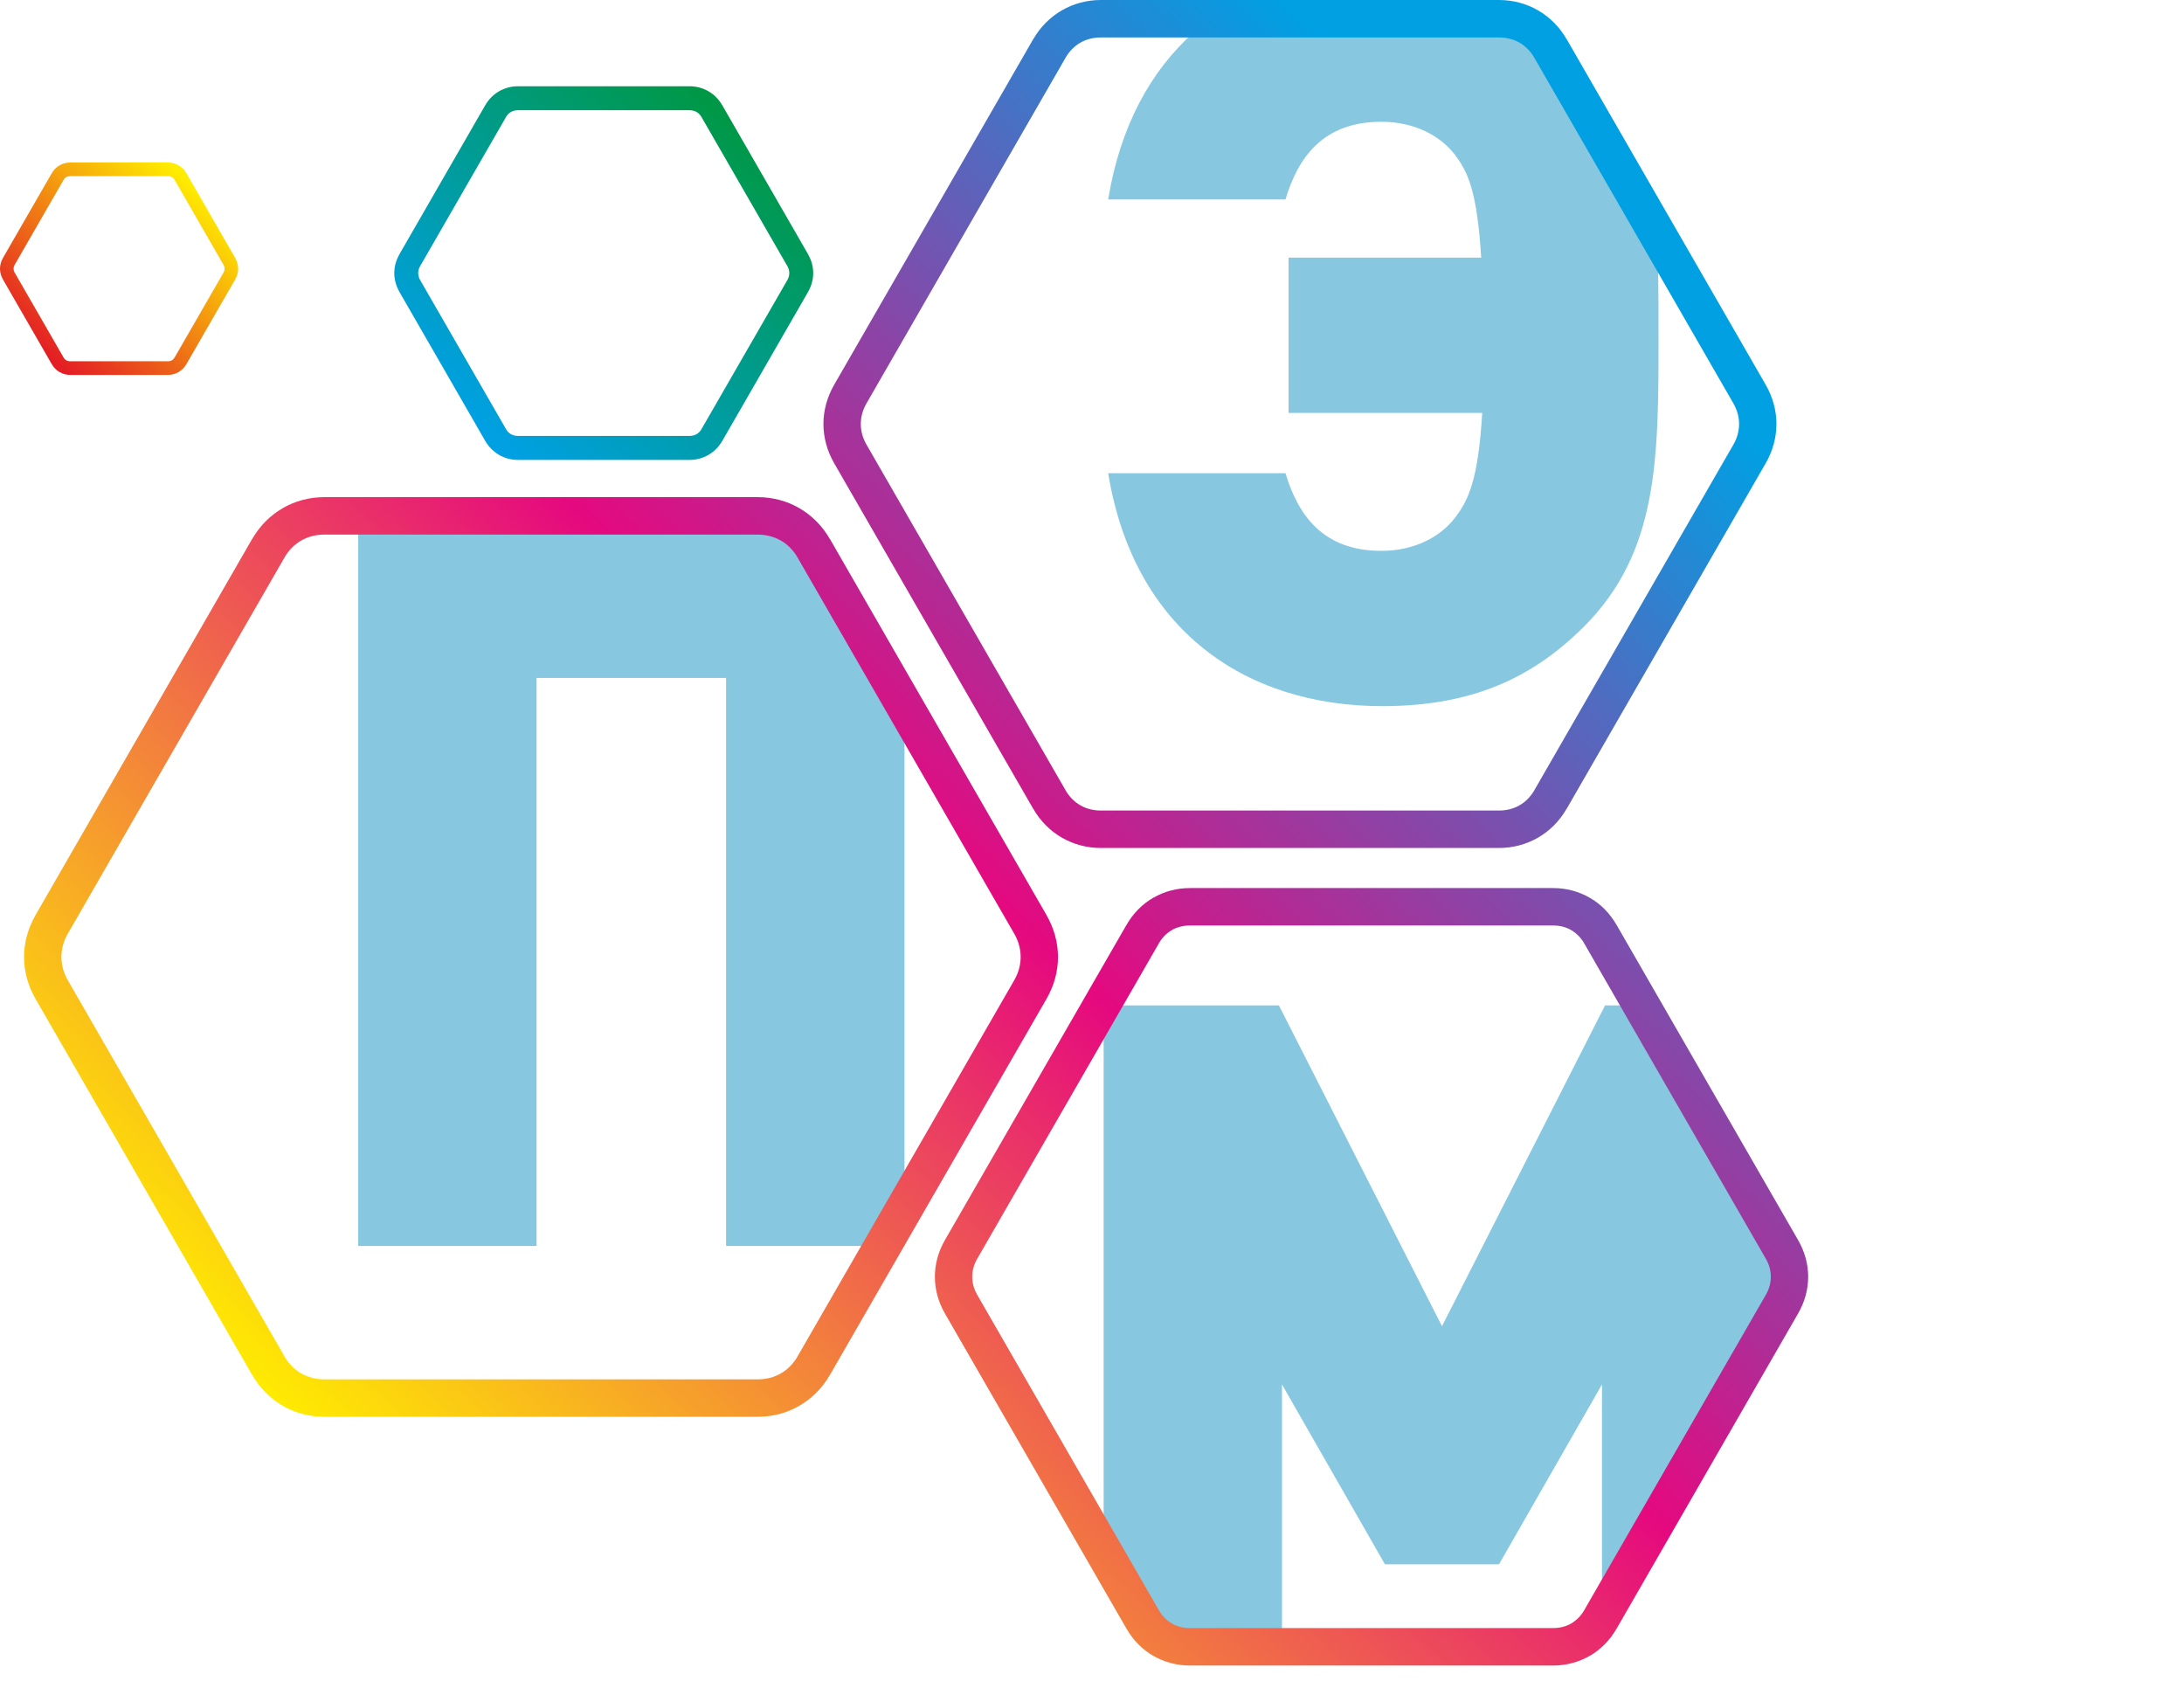
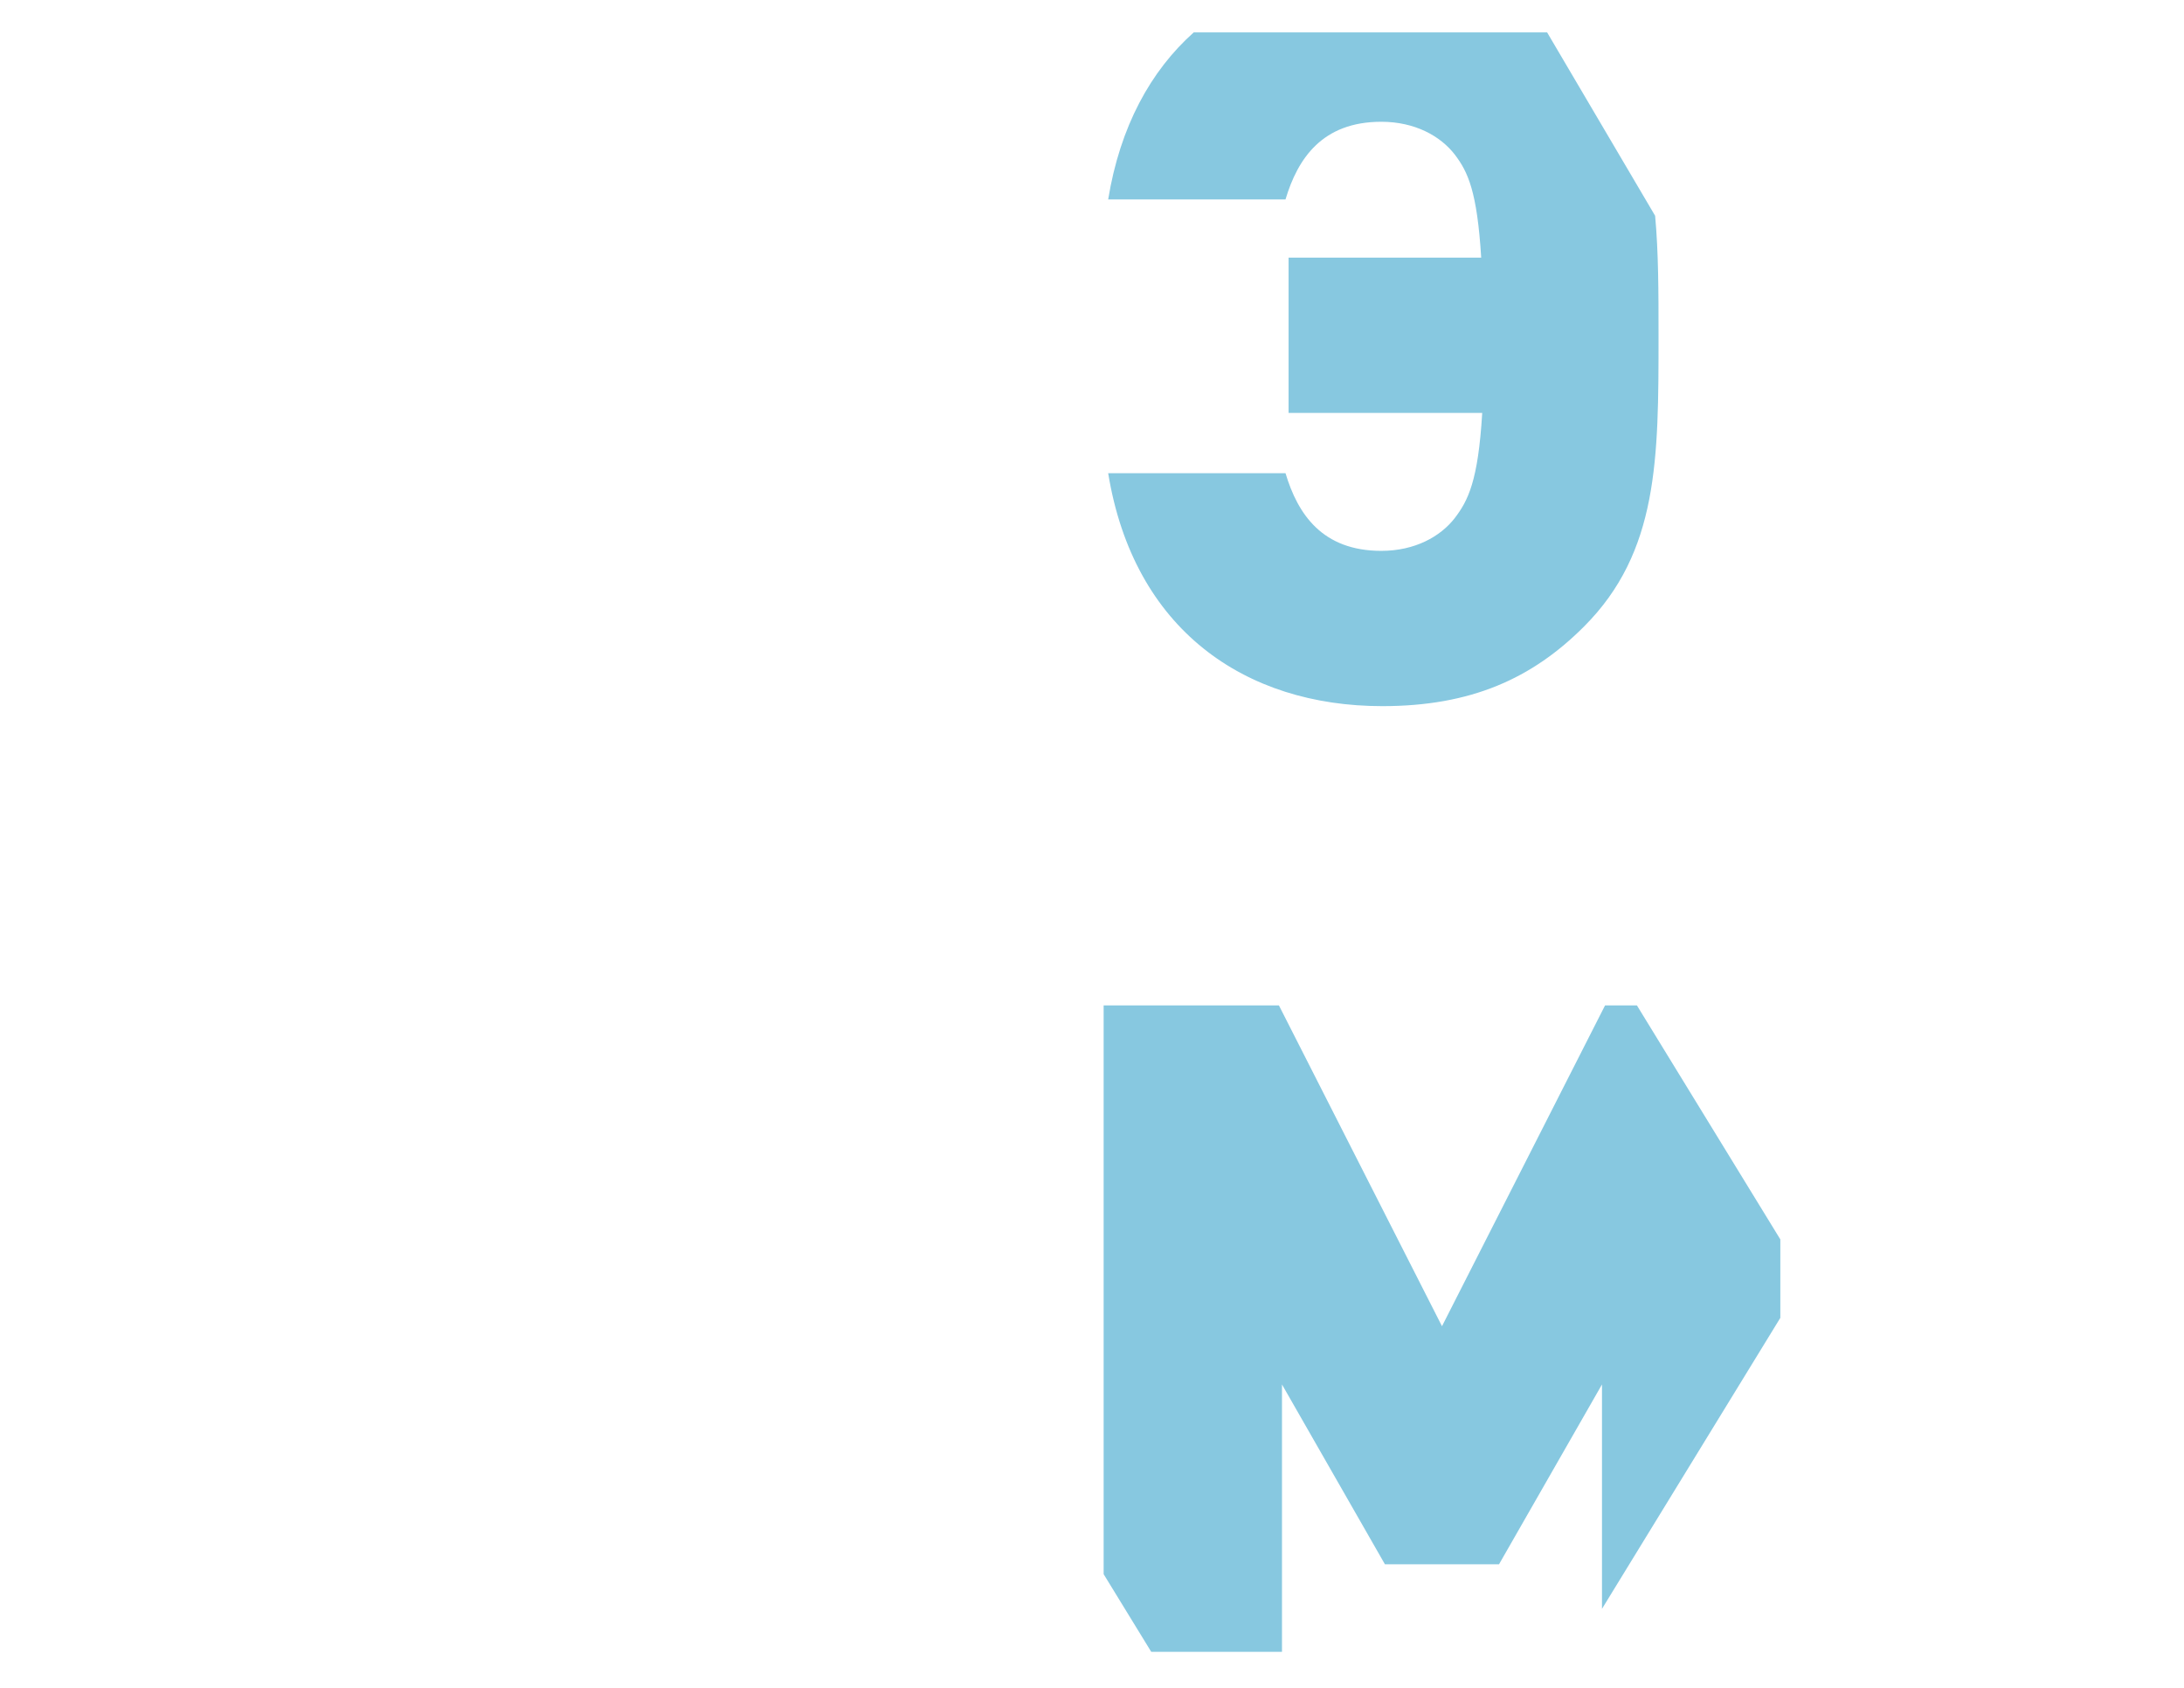
<svg xmlns="http://www.w3.org/2000/svg" width="88" height="68" viewBox="0 0 88 68" fill="none">
  <path fill-rule="evenodd" clip-rule="evenodd" d="M55.699 28.449C59.271 28.449 61.735 27.337 63.829 25.238C66.827 22.234 66.827 18.488 66.827 13.549C66.827 11.785 66.827 10.174 66.69 8.693L62.338 1.305H48.099C46.361 2.858 45.131 5.097 44.652 8.034H51.797C52.29 6.388 53.276 4.906 55.657 4.906C57.013 4.906 58.039 5.482 58.614 6.223C59.148 6.923 59.517 7.705 59.682 10.38H51.921V16.636H59.723C59.559 19.394 59.148 20.176 58.614 20.876C58.039 21.616 57.013 22.193 55.657 22.193C53.276 22.193 52.29 20.711 51.797 19.064H44.652C45.679 25.362 50.155 28.449 55.699 28.449Z" fill="#87C8E0" />
  <path fill-rule="evenodd" clip-rule="evenodd" d="M71.735 53.094V49.933L65.957 40.507H64.672L58.102 53.431L51.532 40.507H44.469V63.42L46.387 66.549H51.655V55.777L55.802 63.021H60.401L64.549 55.777V64.817L71.735 53.094Z" fill="#87C8E0" />
-   <path fill-rule="evenodd" clip-rule="evenodd" d="M36.444 50.197V28.401L31.806 20.893H14.434V50.197H21.619V27.313H29.257V50.197H36.444Z" fill="#87C8E0" />
-   <path d="M13.076 20.029H30.523C31.136 20.029 31.712 20.184 32.215 20.476L32.214 20.477C32.713 20.766 33.134 21.188 33.441 21.721L33.443 21.72L42.166 36.864V36.867C42.475 37.404 42.63 37.98 42.63 38.555C42.63 39.132 42.475 39.709 42.166 40.245L33.443 55.389L33.441 55.389C33.134 55.921 32.713 56.343 32.214 56.632L32.215 56.633C31.712 56.925 31.136 57.08 30.523 57.08H13.076C12.463 57.08 11.887 56.925 11.384 56.633L11.385 56.632C10.886 56.343 10.465 55.921 10.158 55.389L10.156 55.389L1.433 40.245C1.124 39.709 0.969 39.132 0.969 38.555C0.969 37.979 1.124 37.404 1.433 36.867V36.864L10.156 21.72L10.158 21.721C10.465 21.188 10.886 20.766 11.385 20.477L11.384 20.476C11.887 20.184 12.463 20.029 13.076 20.029ZM47.946 35.778H62.58C63.114 35.778 63.616 35.915 64.057 36.17H64.06C64.495 36.421 64.863 36.79 65.133 37.258L65.134 37.258L72.451 49.96C72.722 50.429 72.857 50.934 72.857 51.439C72.857 51.944 72.722 52.449 72.451 52.919L65.134 65.621L65.133 65.621C64.863 66.089 64.495 66.457 64.06 66.709H64.057C63.616 66.964 63.114 67.101 62.58 67.101H47.946C47.412 67.101 46.91 66.964 46.469 66.709H46.466C46.031 66.457 45.663 66.089 45.393 65.621L45.392 65.621L38.074 52.919C37.804 52.449 37.669 51.944 37.669 51.439C37.669 50.934 37.804 50.429 38.074 49.96L45.392 37.258L45.393 37.258C45.663 36.79 46.031 36.421 46.466 36.17H46.469C46.91 35.915 47.412 35.778 47.946 35.778ZM62.58 37.287H47.946C47.673 37.287 47.425 37.351 47.218 37.471L47.218 37.472C47.005 37.596 46.824 37.777 46.691 38.009V38.012L39.374 50.715C39.241 50.946 39.174 51.193 39.174 51.439C39.174 51.686 39.241 51.933 39.374 52.164L46.691 64.867V64.87C46.824 65.102 47.005 65.283 47.218 65.407L47.218 65.408C47.425 65.528 47.673 65.592 47.946 65.592H62.58C62.853 65.592 63.1 65.528 63.308 65.408L63.307 65.407C63.52 65.283 63.701 65.102 63.835 64.87V64.867L71.152 52.164C71.285 51.933 71.352 51.686 71.352 51.439C71.352 51.193 71.285 50.946 71.152 50.715L63.835 38.012V38.009C63.701 37.777 63.52 37.596 63.307 37.472L63.308 37.471C63.1 37.351 62.853 37.287 62.58 37.287ZM44.364 0H60.393C60.965 0 61.503 0.146 61.975 0.419C62.444 0.69 62.839 1.085 63.127 1.585L63.129 1.584L71.144 15.498C71.433 16.001 71.578 16.541 71.578 17.082C71.578 17.623 71.433 18.164 71.144 18.666L63.129 32.58L63.127 32.579C62.839 33.079 62.444 33.474 61.975 33.745C61.503 34.018 60.965 34.164 60.393 34.164H44.364C43.792 34.164 43.254 34.018 42.782 33.745C42.313 33.474 41.918 33.079 41.63 32.579L41.628 32.58L33.613 18.666C33.324 18.164 33.179 17.623 33.179 17.082C33.179 16.541 33.324 16.001 33.613 15.498L41.628 1.584L41.63 1.585C41.918 1.085 42.313 0.69 42.782 0.419C43.254 0.146 43.792 0 44.364 0ZM60.393 1.509H44.364C44.052 1.509 43.768 1.583 43.528 1.721C43.287 1.861 43.081 2.069 42.928 2.336V2.339L34.913 16.252C34.761 16.517 34.684 16.8 34.684 17.082C34.684 17.364 34.761 17.647 34.913 17.912L42.928 31.826V31.829C43.081 32.095 43.287 32.304 43.528 32.443C43.768 32.581 44.052 32.655 44.364 32.655H60.393C60.705 32.655 60.989 32.581 61.229 32.443C61.47 32.304 61.676 32.095 61.829 31.829V31.826L69.844 17.912C69.996 17.647 70.073 17.364 70.073 17.082C70.073 16.8 69.996 16.517 69.844 16.252L61.829 2.339V2.336C61.676 2.069 61.47 1.861 61.229 1.721C60.989 1.583 60.705 1.509 60.393 1.509ZM30.523 21.538H13.076C12.727 21.538 12.408 21.621 12.137 21.778H12.134C11.861 21.936 11.629 22.171 11.456 22.471V22.474L2.732 37.618L2.731 37.617C2.56 37.915 2.474 38.235 2.474 38.555C2.474 38.873 2.56 39.193 2.732 39.491L11.456 54.635V54.638C11.629 54.938 11.861 55.173 12.134 55.331H12.137C12.408 55.488 12.727 55.572 13.076 55.572H30.523C30.872 55.572 31.192 55.488 31.462 55.331H31.465C31.738 55.173 31.97 54.938 32.143 54.638V54.635L40.867 39.491C41.039 39.193 41.125 38.873 41.125 38.555C41.125 38.235 41.039 37.915 40.868 37.617L40.867 37.618L32.143 22.474V22.471C31.97 22.171 31.738 21.936 31.465 21.778H31.462C31.192 21.621 30.872 21.538 30.523 21.538Z" fill="url(#paint0_linear)" />
-   <path d="M20.869 3.475H27.785C28.059 3.475 28.317 3.545 28.545 3.677C28.771 3.808 28.961 3.998 29.1 4.237L29.101 4.237L32.558 10.239V10.242C32.697 10.483 32.767 10.743 32.767 11.002C32.767 11.261 32.697 11.52 32.558 11.762V11.764L29.101 17.767L29.1 17.766C28.961 18.006 28.771 18.196 28.545 18.326C28.317 18.458 28.059 18.529 27.785 18.529H20.869C20.594 18.529 20.334 18.458 20.107 18.326L20.108 18.326C19.881 18.194 19.691 18.004 19.553 17.767L16.096 11.764V11.762C15.957 11.52 15.887 11.261 15.887 11.002C15.887 10.743 15.957 10.483 16.096 10.242V10.239L19.553 4.237L19.554 4.237C19.692 3.998 19.883 3.808 20.109 3.677C20.337 3.545 20.596 3.475 20.869 3.475ZM27.785 4.441H20.869C20.762 4.441 20.666 4.466 20.587 4.511C20.507 4.557 20.438 4.628 20.386 4.718V4.72L16.928 10.723L16.927 10.722C16.877 10.811 16.851 10.906 16.851 11.002C16.851 11.097 16.877 11.193 16.927 11.281L16.928 11.281L20.386 17.283C20.439 17.376 20.508 17.447 20.587 17.492H20.589C20.668 17.538 20.763 17.562 20.869 17.562H27.785C27.892 17.562 27.988 17.538 28.067 17.492C28.147 17.446 28.216 17.376 28.268 17.285V17.283L31.726 11.281L31.727 11.281C31.777 11.193 31.803 11.097 31.803 11.002C31.803 10.906 31.777 10.811 31.727 10.722L31.726 10.723L28.268 4.72V4.718C28.216 4.628 28.147 4.557 28.067 4.511C27.988 4.466 27.892 4.441 27.785 4.441Z" fill="url(#paint1_linear)" />
-   <path d="M2.833 6.547H6.764C6.92 6.547 7.068 6.587 7.197 6.662L7.197 6.662C7.325 6.737 7.433 6.845 7.512 6.981L9.477 10.393C9.556 10.531 9.596 10.679 9.596 10.826C9.596 10.973 9.556 11.121 9.477 11.258L7.512 14.67C7.433 14.807 7.325 14.915 7.196 14.99C7.067 15.064 6.919 15.105 6.764 15.105H2.833C2.677 15.105 2.53 15.064 2.4 14.99C2.272 14.916 2.164 14.807 2.085 14.671L2.085 14.671L0.119 11.259V11.258C0.04 11.121 0 10.973 0 10.826C0 10.679 0.04 10.531 0.119 10.393V10.392L2.085 6.98L2.085 6.98C2.163 6.844 2.271 6.737 2.399 6.662L2.399 6.662C2.529 6.587 2.676 6.547 2.833 6.547ZM6.764 7.096H2.833C2.772 7.096 2.718 7.11 2.673 7.136H2.672C2.627 7.162 2.587 7.202 2.558 7.254V7.255L0.592 10.667L0.591 10.667C0.563 10.717 0.548 10.771 0.548 10.826C0.548 10.88 0.563 10.934 0.591 10.985L0.592 10.984L2.558 14.397V14.398C2.587 14.449 2.627 14.489 2.672 14.515C2.717 14.541 2.772 14.555 2.833 14.555H6.764C6.825 14.555 6.88 14.541 6.924 14.515C6.97 14.489 7.009 14.449 7.039 14.398L9.004 10.986C9.033 10.935 9.048 10.88 9.048 10.826C9.048 10.771 9.033 10.717 9.004 10.666L7.039 7.254C7.009 7.202 6.97 7.162 6.924 7.136H6.923C6.878 7.11 6.824 7.096 6.764 7.096Z" fill="url(#paint2_linear)" />
  <defs>
    <linearGradient id="paint0_linear" x1="11.496" y1="57.274" x2="58.831" y2="6.562" gradientUnits="userSpaceOnUse">
      <stop stop-color="#FFED00" />
      <stop offset="0.502" stop-color="#E5097F" />
      <stop offset="1" stop-color="#00A0E3" />
    </linearGradient>
    <linearGradient id="paint1_linear" x1="18.359" y1="16.324" x2="28.934" y2="4.466" gradientUnits="userSpaceOnUse">
      <stop stop-color="#00A0E3" />
      <stop offset="1" stop-color="#009846" />
    </linearGradient>
    <linearGradient id="paint2_linear" x1="1.405" y1="13.851" x2="7.417" y2="7.11" gradientUnits="userSpaceOnUse">
      <stop stop-color="#E31E24" />
      <stop offset="1" stop-color="#FFED00" />
    </linearGradient>
  </defs>
</svg>